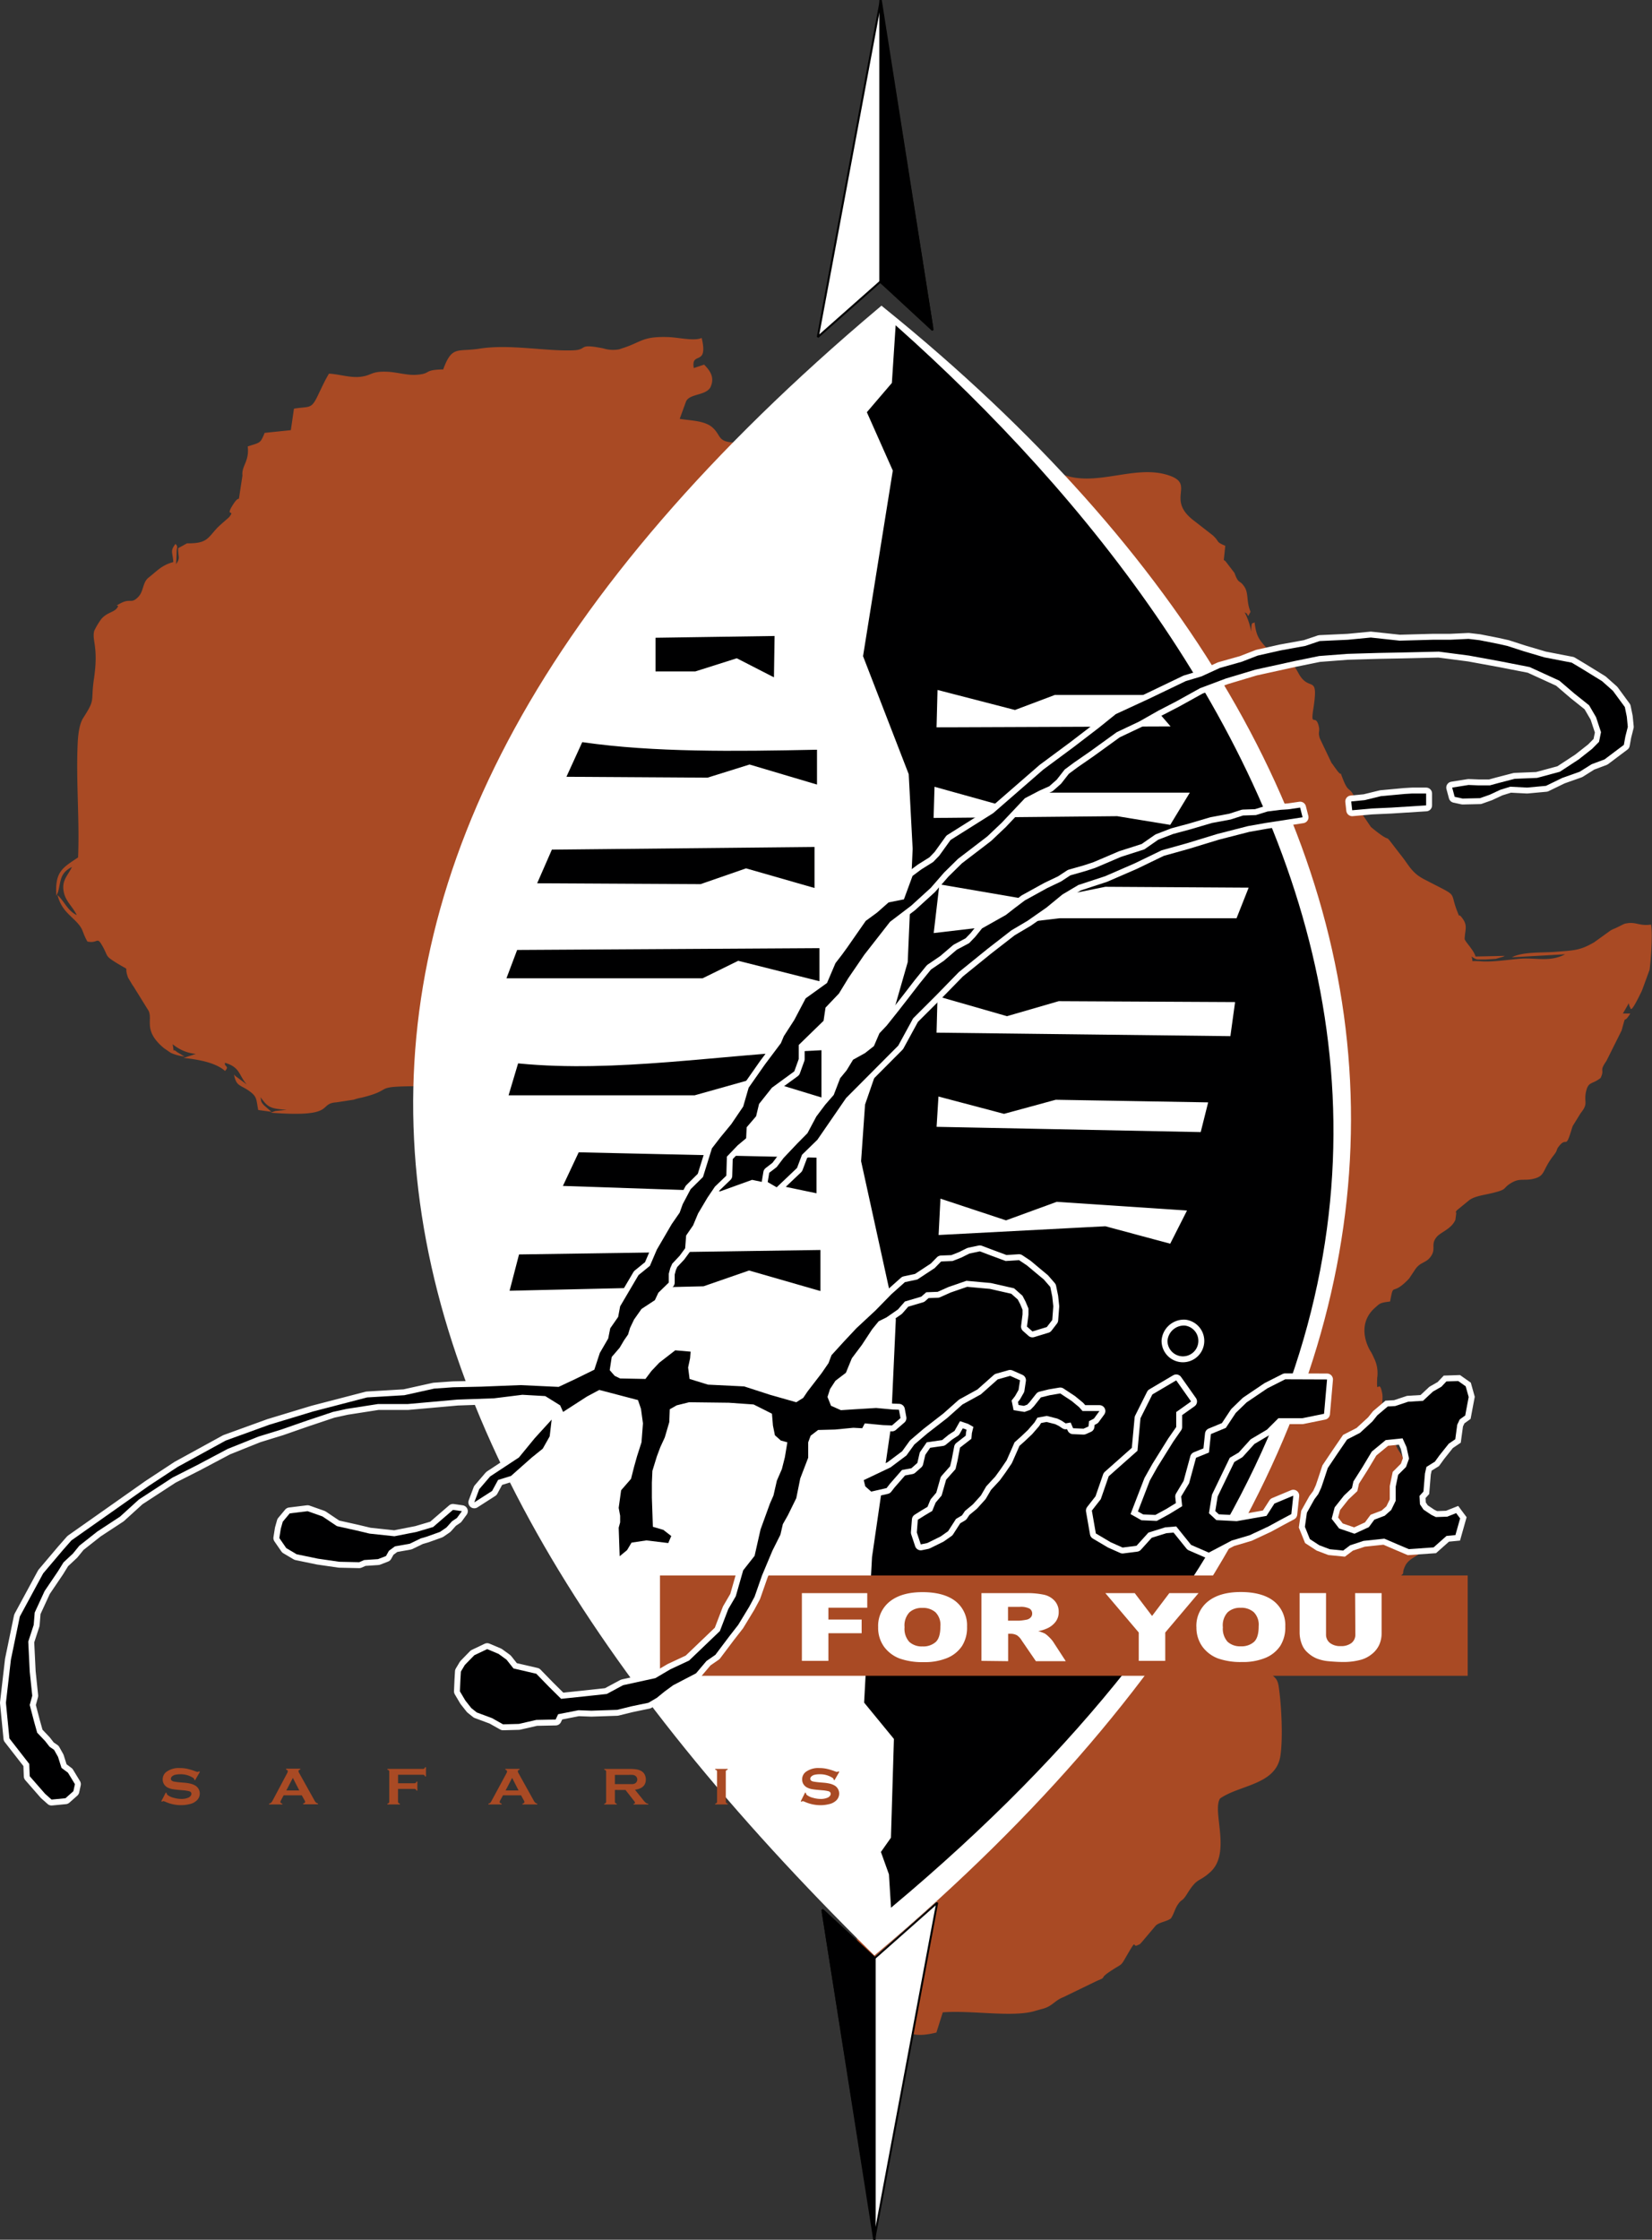
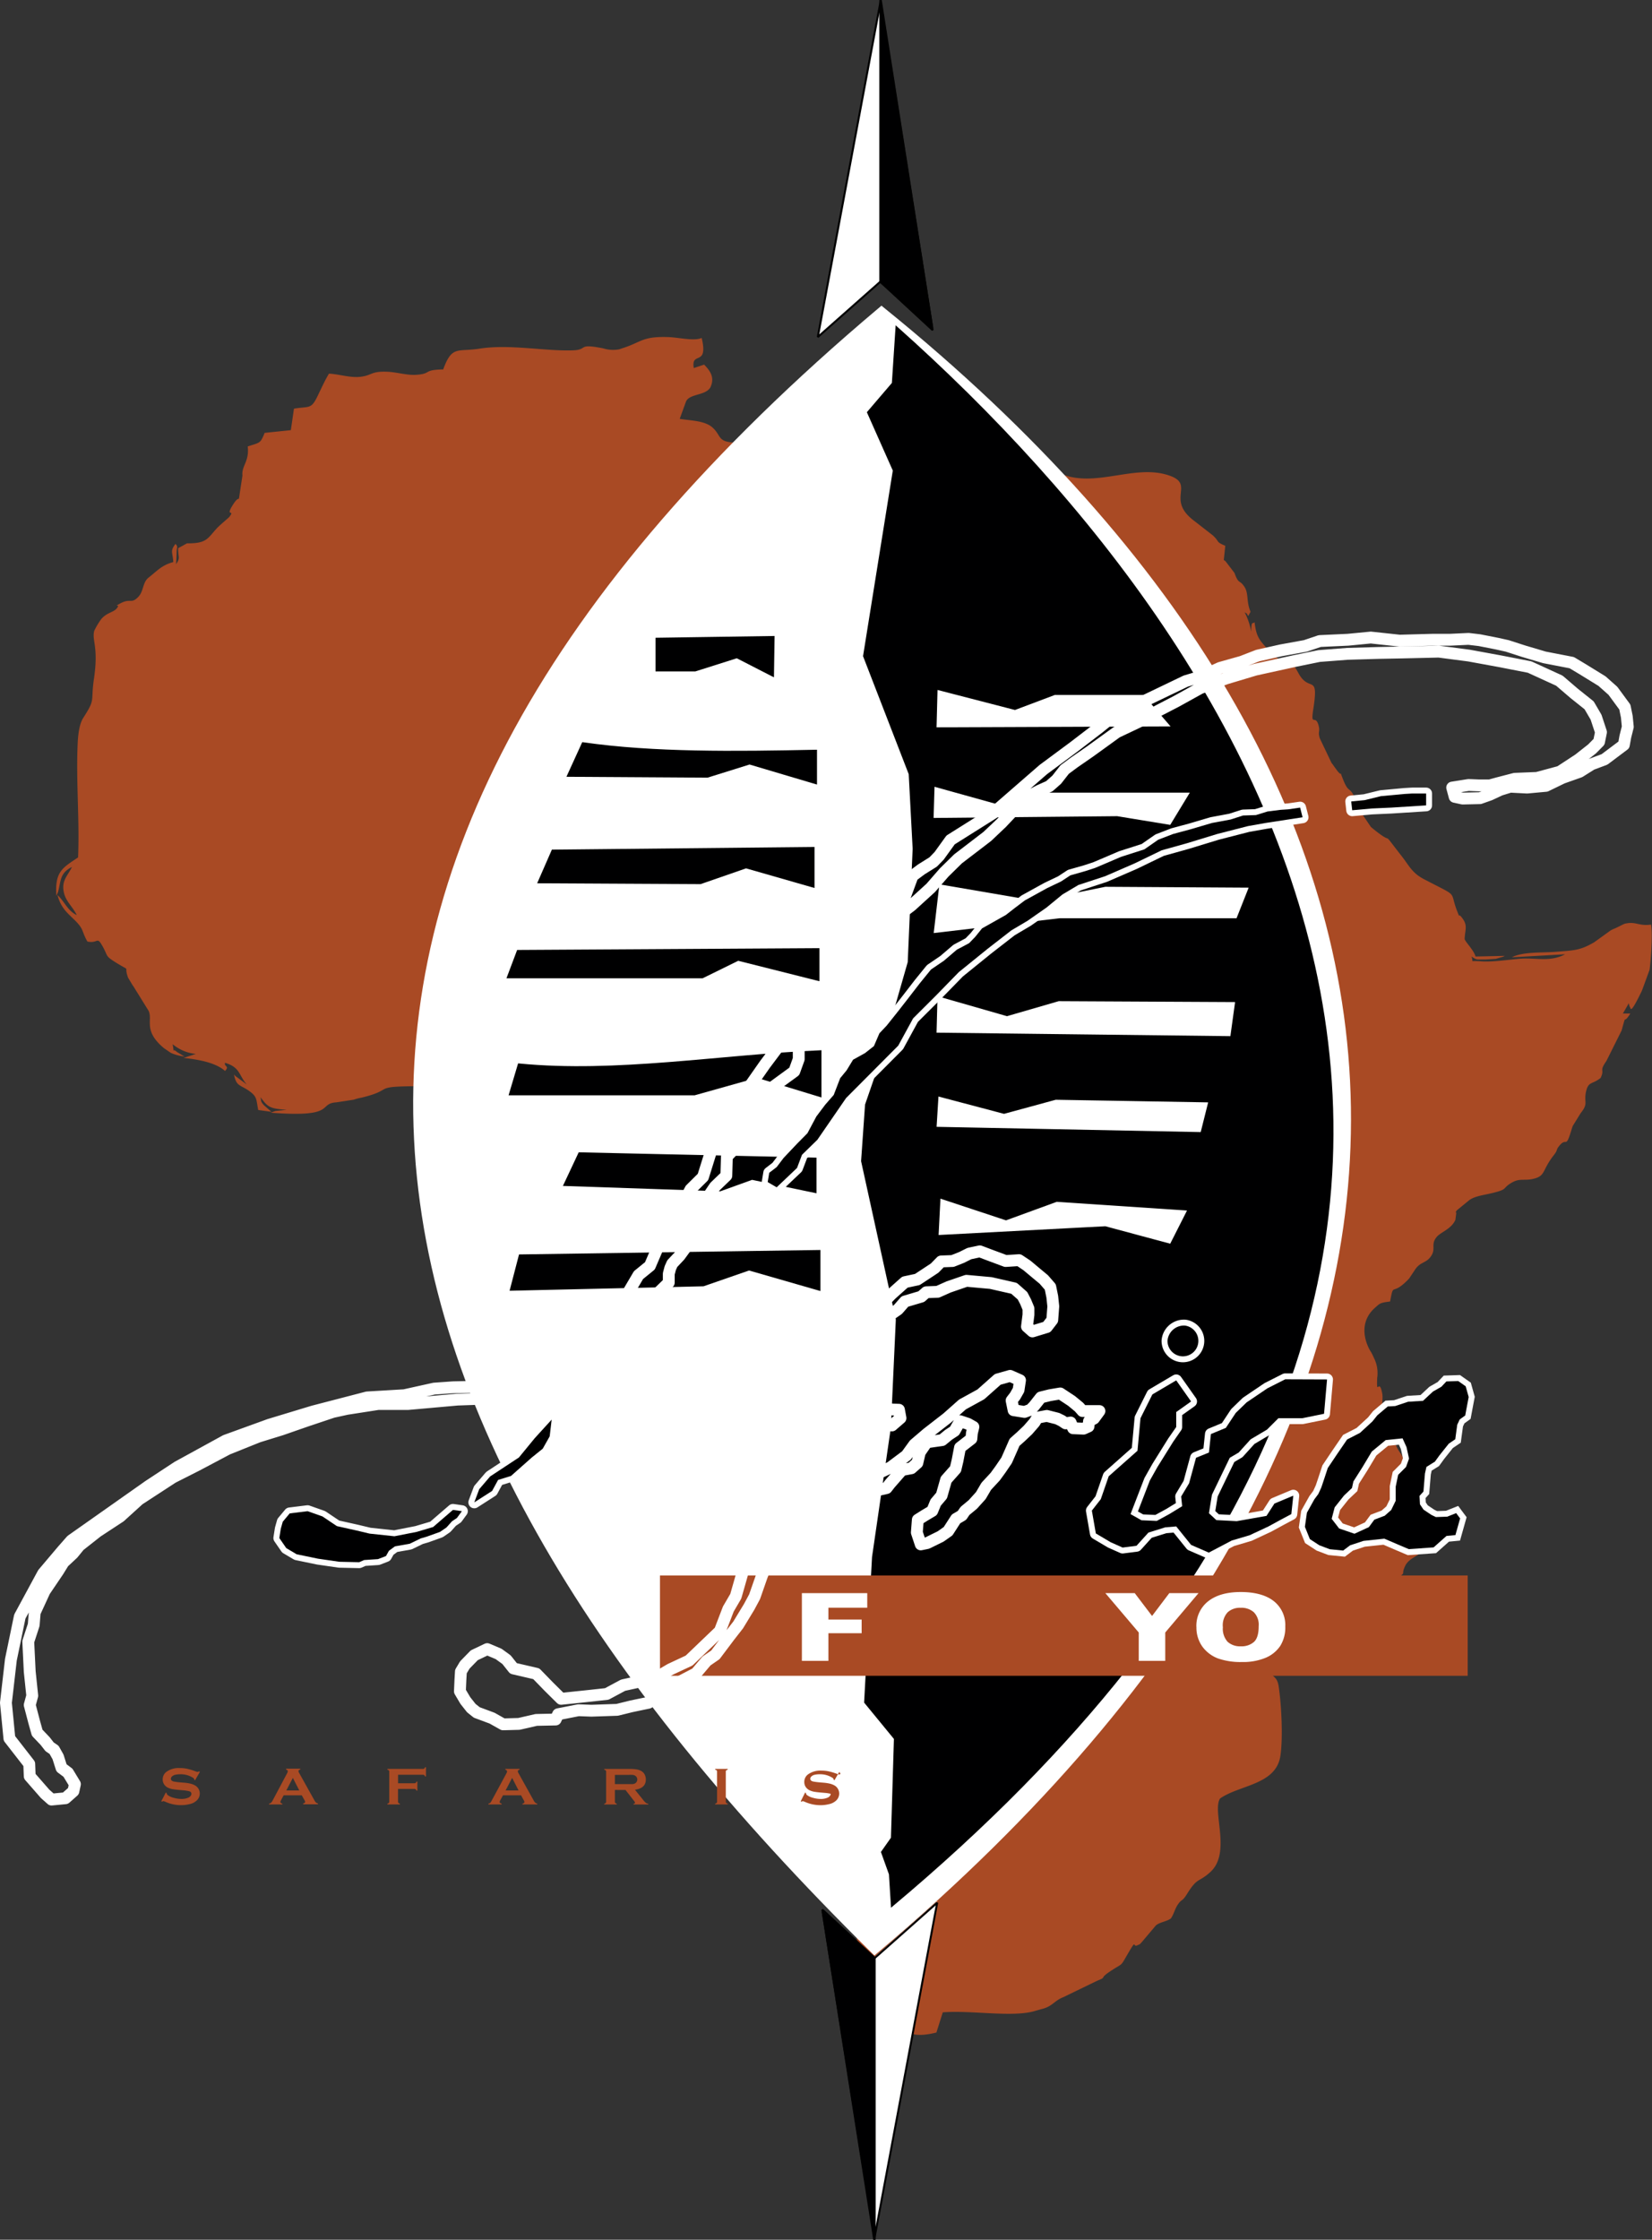
<svg xmlns="http://www.w3.org/2000/svg" viewBox="0 0 418.5 567.09">
  <rect x="0" y="0" width="418.5" height="567.09" fill="#333333" stroke="none" />
  <g id="Layer_2" data-name="Layer 2">
    <g id="Layer_1-2" data-name="Layer 1">
      <polygon points="223 0.05 223 71.33 207.17 85.34 223 0.05" style="fill:#fff" />
      <path d="M112.34,93.53c-5.31.11-2.89,1.07-6.77,1.36-2.49.19-5-.68-7.57-.77-4.19-.15-3.71,1-6.93,1.31-2.55.21-5-.66-7.73-.83-1.06,1.75-1.9,3.65-2.93,5.76-1.61,3.34-2.07,2.46-5.94,3.11l-.79,5.44-6.63.69c-1.15,2.79-1.16,2.39-4.29,3.44.45,3.82-1.61,4.88-1.34,7.38l-.52,3.38c-.7,4.51.12.83-1.89,4-2.12,3.33.68,1-.93,3.1-.17.21-2.41,2.07-3.08,2.79-2.45,2.63-2.54,3.93-7.63,3.88l-2.24,1.23c0,2.48.6,2.38-.53,4.05.08-1,.11-1.86.14-2.87,0-1.53.45-1.46-.28-2.27-1.45,1.86-.7,2.1-.56,4.6-2.95.79-4.1,2.25-6.23,3.91-1.61,1.25-1.22,3.47-2.66,4.93-1.78,1.82-1.9.28-4.41,1.56-2.24,1.23.09,0-1,1.3-.85,1.08-2.59,1.06-4,2.8a18.78,18.78,0,0,0-1.72,2.89c-.66,2.51,1.14,3.9-.08,12.17-.88,6,.5,4.92-2.71,9.89-1,1.56-1.3,4.23-1.4,6.22-.47,9.67.49,19.44.09,29.11-3.77,2.58-5.95,3.44-5.5,9.73l.43-1c.76-2.71.36-4.74,3.52-6.31-1.12,2.31-2.66,3.39-2.08,6.32.48,2.41,2.16,3.57,3.3,5.87-2.37-1.13-3.07-3.42-4.88-5.07.8,3.06,2.27,4.32,4,6,2.86,2.71,1.94,2.89,3.57,5.76,2.9.59,2.31-1.62,4,1.48,1.26,2.33.52,2.16,3.24,3.85,4.12,2.56,1.81.44,3.08,3.85l1.15,1.91c.07.11.18.23.25.35l3.8,6.13c1.07,2.33-1.46,5,3.89,9.44l1.73,1.18a11.21,11.21,0,0,0,3.44.91l-1.86-1.11c-1.49-1.36-.55,1.05-1.13-2a10.83,10.83,0,0,0,5.88,2.47l-3.11,1c3.68.41,8.1,1.15,10.51,3.31,1.22-1.31-.3-1.05,0-2.06,3.87,1.12,3.47,3.19,5.5,5.48l-2.88-2.14-.36-.39c.59,2.94,1.43,2.56,3.6,4,2.33,1.58,2,2.21,2.55,5l3.34.45-1.94-1.7c-.82-1-.57-.78-.83-2,1.86,2.51,2.33,2.91,6.63,3.19l-2.89.32c-.18.05-.41.15-.56.2a6,6,0,0,0-.57.22c17,1.29,11.73-2.33,16.67-2.63l4.35-.67a12.8,12.8,0,0,1,2-.52c9.52-2.32.75-2.95,18.31-2.9,5.92,0,11.87.13,17.79.1-1.89-2.12-5.47-.85-3.24-3.7,1.36-1.34,3.5-.17,6.24.59.13-.1.25-.44.3-.35s.22-.27.29-.33c2.37-2.11,6.34-1.45,9.54-1.32,6.67.26,4,2,5.19,6.66,1.88.87,2.15.26,3.42,1.32s.55,1.21,2.14,2.52c4.15.19,5-1.17,8.66-.95,3.44.22,5.73.4,9.53.47.57,1.11.58,2.23,1.62,3.06,1.25,1,2.41,1.54,3.15,3.9,1.8,5.73-1.16,7-1.61,7.66-1.23,1.92-.32,1.2-.65,3.31-.41,2.63-1.75,2.6-2,6.15-.22,2.62.37,4.24-.72,6.48-2.33,4.76-2.59,5.47,3.27,9.29,3.47,2.26,2.64,5.45,5.92,8.24l.88.84.28.29,2.83,4.66,5.42.65a2.4,2.4,0,0,1,.11.51,1.92,1.92,0,0,0,.1.45l1.2,8.71c.78,3,2.93,2.29,1.84,10.73,1.16.78,1.65.7,2.81,1.52l.28,3.84c-.74,0-2.08-.11-2.64-.08-3.12.14,1.69-1-2.1.29l4.2,5.28c.78,1.66,1,3.23,2.38,4.71,2.25,2.5,1.06,6.06.73,12.35a12.53,12.53,0,0,0-2.3.9c-3.41,1.86-5.18.43-5.72,5,.13-.14.28-.54.34-.45.43.71,1-1.72,1.48-2.4,6.35-.65,2.31-1.53,6.44-1.77-5.95,3.17-7.26,2.45-7.58,7.05l-1-2.57c-1.62,12.75-5.13,2.36-4.95,23.91,0,3.17.44,1.83,1.79,3.85,3.06,4.54-2,4.55,4.73,7.54l.44,3.64c5.92,2.55,1.14,2.83,4.08,8.45l.84,2.58A19.31,19.31,0,0,0,197,441.4l2,6.25a25.68,25.68,0,0,1-.37,4.45c-.51,5.22,2.07,8.06,4.09,12.2l.84,2,.2.36.22.34c.81,1.44.78-.09.88,2.92.08,2.46-.53,5.76.86,7.65l2.88.92c2,.87,7.47,7.77,8,9.73l.51,2.86c.7,2.48,0-.18.51,1.26,4,10.44-5.82,7.65-.56,13.3l3.42,2.05c3.37,2.83,3,1.17,4.48,5.48.17.06.44-.07.54.12l2.44.69c3.26,1.35,5.22,1.64,9.28.64l1.61-5.11c7.35-.59,18,1.4,23.58-.42l1.94-.54c2.26-.64,2.9-2.09,5.05-2.89l8.6-4.17c2.51-1,.39-.42,3-2.2,3.84-2.61,2.52-.88,5-5.1,2-3.4.87-1,2.18-1.68.57-.28.44-.06,1.15-.88l3.51-4.15c1-.83,2.88-1,3.8-1.77.73-1.09,1-2.39,1.69-3.41,1.15-1.73,1-.54,2.45-2.88,2.64-4.22,2.87-2.72,5.84-5.44,5.37-4.9.37-15.41,2.46-18.62,5-3.48,14.17-3.44,15.28-10.78.68-4.53.28-12.75-.42-17.51-.36-2.48-1.29-2.29-2.64-4,2.47-2.8,5.55-2.3,7.52-4.25l3.77-2.69c3.57-1.87,4.09-1.59,6.88-5.18,2.07-2.66,1-.85,4.19-2.45,2.14-1.08,4.16-4.35,6.47-6,1.15-.8,2.29-1.73,3.4-2.55,3.13-2.31,1.18-.85,2.45-3.49s5-2.41,5.87-6.52c.93-4.33-3.39-5.27-4.53-7.43l-1.75-4a22.5,22.5,0,0,1-1-5.13l1.05,2.58c.87-8.68-.93-6.67-2.18-10.63-.61-1.95.76-3,.27-5.31s-1.11-1.34-3.57-2.86c-.16-1.65.28-3.16,0-4.43-.79-4.1-1.45,1.13-1.26-3.83a8.49,8.49,0,0,0-.86-5.16,11.3,11.3,0,0,0-1-1.89c-2-3.71-2-7.81,1.28-10.71,1.32-1.17,1.26-1.28,3.85-1.61,1-5.26.28-1,4.81-5.8l1.39-2.08c1.35-2.16,2.67-1.74,3.91-3.25,1.77-2.17,0-3.2,1.71-5.23,1-1.2,3.72-2,4.72-4.31l.22-1.71c0-.6-.57.47.13-.69l3.22-2.63c1.44-1,3.52-1.22,5.66-1.73,4.16-1,2.57-1.12,4.76-2.49,2.42-1.52,3.4-.47,6.12-1.23s1.91-2.18,4.77-5.83c1.13-1.44.6-1.35,1.25-2.19,2.14-2.81,1.7.84,3.19-4l.26-.86.15-.41,2-3.24c2.09-2.59.72-2.65,1.39-5.56.6-2.53,1.52-1.65,3.67-3.36,1.14-2.44-.51-1.45,1.47-4.3l3.84-7.69c1.37-4.93.24-1.12,2.22-4.33h-1.88l1.53-2.66c-.09.11.16.91.23,1,.31.23-.08,2.36,3-4,.06-.13.11-.28.17-.42l1.83-5c.37-2.86.81-9.43.36-11.44-3,.47-3.78-.82-6.41-.26-.16,0-.32.1-.48.14l-1.68.83c-.75.37-.76.3-1.65.77l-4.17,3c-3.65,2.13-5.11,2.05-9.86,2.43-3.31.26-8.28-.06-11,1.38l13.49-.76c-3.79,2-7.27.86-11.14,1.11-2.7.17-7.15.92-10.25.67s-1.65.46-2.34-1.21c1.52.95,1.07.71,3.62.74l2.57-.16,1.73-.51a3.58,3.58,0,0,0,.54-.24l-7.42.16c-.53-1.76-2.59-3.65-2.77-4.44.13-2.5.83-3.38-.62-5.31-1.29-1.72-.31.71-1.22-1.61-2.2-5.57.79-3.4-8.46-8.22-3-1.56-3.74-3.38-5.51-5.66-6.34-8.1-.93-1.77-7.92-7.54l-3.76-5.54c-.68-1.65.23-1.06-.72-2.68-1.11-1.92-1.3-.54-2.65-4-1.18-3,.24,0-1.38-2l-.73-1c-.46-.63-.3-.48-.74-1l-2.86-6a2.75,2.75,0,0,1-.17-.43c-.45-1.58.16-1.45-.24-3-.78-3.1-2.1.52-1.35-4.22,1.44-9.29-1-4-3.76-9.08-3.37-6.28-3.34-1-7.46-5.67-2.41-2.75-3.2-3.36-3.66-7.26-.42.61-.83-.64-.86,2.42a16.48,16.48,0,0,0-1.66-4.91c1.32.8.14,0,.93.93l.57-1.07c-1.13-2.61-.41-4.62-1.58-6.36-1.27-1.89-1.39-.44-2.5-3.48l-2.3-3a3.13,3.13,0,0,1-.4-.27l.38-3.59c-2.37-1-1.42-.9-2.82-2.31l-.31-.31-4.73-3.68c-7.6-5.68.87-9.41-7-11.7-8.56-2.51-18.36,3.42-26.86-.28l-2.22-1.28c-3.39-2.14-8.29-1-11.63.39-1.49-2.79-3.66-5.69-7.62-6.14-5-.57-5.08-2.29-12.56-2.08-14.92.42-4.87,9.66-7.41,16.54l-4.42-1.92c-1.8-1-.83-1.56-3.92-2-3.59-.51-9.87,1-12.34-.78-2.15-1.65-.61-11.29-1.8-9.59-.09.14-.36-.16-.5-.18l-3.58-.15c-4.71.3-9.64-.41-14.54-.65-4.45-.21-3.36-1.74-5.62-3.81-2-1.8-5.58-1.74-8.33-2.21l1.57-4.31c.82-2.12,4.92-1.5,6.19-3.64,1.25-2.59-.18-4.35-1.57-5.78l-2.62.87c-.78-4.41,3.75-.2,2-7.62-2,.87-5.76-.15-8.62-.23-6.47-.19-6.64,1.3-11.38,2.8l-.9.31a8.6,8.6,0,0,1-4.07-.25c-6.64-1.32-3.72.34-7.56.5-7.08.28-16.21-1.65-23.85-.41-5.53.86-6.89-.89-9.13,5.32" style="fill:#a94a24;fill-rule:evenodd" />
      <path d="M221.59,493.09C82,355.43,53.39,222.65,223.32,79.34,374.92,202.09,385.38,354.76,221.59,493.09Z" style="fill:#fff;fill-rule:evenodd" />
      <path d="M221.59,493.09C82,355.43,53.39,222.65,223.32,79.34,374.92,202.09,385.38,354.76,221.59,493.09Z" style="fill:none;stroke:#fff;stroke-miterlimit:2.613;stroke-width:3px" />
      <path d="M227.11,82.89c96,85.54,191.57,238.27-1.17,399.62-.17-2.67-.33-5.34-.5-8l-2-5.57,2.51-3.56q.39-12.6.76-25.18L219.16,431q1-18.37,2-36.76,2.39-16.38,4.77-32.75.65-13.71,1.26-27.41-4.41-20.06-8.8-40.1c.33-4.75.68-9.51,1-14.26l2.76-8q4-14,8.05-28.08.63-14.37,1.25-28.74-.5-9.46-1-18.94l-11.56-29.85q3.76-23.5,7.54-47-3.28-7.35-6.54-14.7l6.29-7.35Q226.65,90,227.11,82.89Z" style="fill:#000001;fill-rule:evenodd" />
      <path d="M227.11,82.89c96,85.54,191.57,238.27-1.17,399.62-.17-2.67-.33-5.34-.5-8l-2-5.57,2.51-3.56q.39-12.6.76-25.18L219.16,431q1-18.37,2-36.76,2.39-16.38,4.77-32.75.65-13.71,1.26-27.41-4.41-20.06-8.8-40.1c.33-4.75.68-9.51,1-14.26l2.76-8q4-14,8.05-28.08.63-14.37,1.25-28.74-.5-9.46-1-18.94l-11.56-29.85q3.76-23.5,7.54-47-3.28-7.35-6.54-14.7l6.29-7.35Q226.65,90,227.11,82.89Z" style="fill:none;stroke:#000;stroke-miterlimit:2.613;stroke-width:0.5px" />
      <polygon points="223 71.33 207.17 85.34 223.13 0.05 236.27 83.59 223 71.33" style="fill:none;stroke:#000;stroke-miterlimit:2.613;stroke-width:0.5px" />
      <polygon points="236.16 82.94 223 71.33 223 0.05 236.16 82.94" style="fill:#000001;fill-rule:evenodd" />
      <polygon points="236.16 82.94 223 71.33 223 0.05 236.16 82.94" style="fill:none;stroke:#000;stroke-miterlimit:2.613;stroke-width:0.5px" />
      <polygon points="221.59 566.69 221.59 495.41 237.42 481.4 221.59 566.69" style="fill:#fff" />
      <polygon points="221.59 495.76 237.42 481.75 221.46 567.05 208.32 483.5 221.59 495.76" style="fill:#fff;fill-rule:evenodd" />
      <polygon points="221.59 495.76 237.42 481.75 221.46 567.05 208.32 483.5 221.59 495.76" style="fill:none;stroke:#000001;stroke-miterlimit:2.613;stroke-width:0.5px" />
      <polygon points="208.43 484.15 221.59 495.76 221.59 567.05 208.43 484.15" style="fill:#000001;fill-rule:evenodd" />
      <polygon points="208.43 484.15 221.59 495.76 221.59 567.05 208.43 484.15" style="fill:none;stroke:#000001;stroke-miterlimit:2.613;stroke-width:0.5px" />
      <polygon points="195.97 161.28 166.31 161.72 166.31 169.75 176.11 169.75 186.67 166.4 195.82 171.09 195.97 161.28" style="fill:#000001;fill-rule:evenodd" />
      <polygon points="195.97 161.28 166.31 161.72 166.31 169.75 176.11 169.75 186.67 166.4 195.82 171.09 195.97 161.28" style="fill:none;stroke:#000;stroke-miterlimit:2.613;stroke-width:0.5px" />
      <path d="M206.72,190.08c-20.64.43-41.13.68-59.07-1.9q-1.89,4.13-3.77,8.25l35.32.22,10.68-3.34,16.84,5Z" style="fill:#000001;fill-rule:evenodd" />
      <path d="M206.72,190.08c-20.64.43-41.13.68-59.07-1.9q-1.89,4.13-3.77,8.25l35.32.22,10.68-3.34,16.84,5Z" style="fill:none;stroke:#000;stroke-miterlimit:2.613;stroke-width:0.5px" />
      <polygon points="206.09 214.7 139.97 215.37 136.46 223.39 177.43 223.61 188.99 219.6 206.09 224.5 206.09 214.7" style="fill:#000001;fill-rule:evenodd" />
      <polygon points="206.09 214.7 139.97 215.37 136.46 223.39 177.43 223.61 188.99 219.6 206.09 224.5 206.09 214.7" style="fill:none;stroke:#000;stroke-miterlimit:2.613;stroke-width:0.5px" />
      <polygon points="207.34 240.32 131.18 240.77 128.66 247.45 177.93 247.45 186.98 243 207.34 248.12 207.34 240.32" style="fill:#000001;fill-rule:evenodd" />
      <polygon points="207.34 240.32 131.18 240.77 128.66 247.45 177.93 247.45 186.98 243 207.34 248.12 207.34 240.32" style="fill:none;stroke:#000;stroke-miterlimit:2.613;stroke-width:0.5px" />
      <path d="M207.85,266.17c-25.47,1.11-51.71,5.76-76.42,3.34l-2.26,7.57h46.75l15.84-4.45,16.09,4.9Z" style="fill:#000001;fill-rule:evenodd" />
      <path d="M207.85,266.17c-25.47,1.11-51.71,5.76-76.42,3.34l-2.26,7.57h46.75l15.84-4.45,16.09,4.9Z" style="fill:none;stroke:#000;stroke-miterlimit:2.613;stroke-width:0.5px" />
      <polygon points="206.59 293.35 146.76 292.01 142.99 300.03 182.46 301.37 190.5 298.47 206.59 301.82 206.59 293.35" style="fill:#000001;fill-rule:evenodd" />
      <polygon points="206.59 293.35 146.76 292.01 142.99 300.03 182.46 301.37 190.5 298.47 206.59 301.82 206.59 293.35" style="fill:none;stroke:#000;stroke-miterlimit:2.613;stroke-width:0.5px" />
      <polygon points="207.59 316.74 131.68 317.86 129.42 326.55 178.18 325.43 189.75 321.42 207.59 326.55 207.59 316.74" style="fill:#000001;fill-rule:evenodd" />
      <polygon points="207.59 316.74 131.68 317.86 129.42 326.55 178.18 325.43 189.75 321.42 207.59 326.55 207.59 316.74" style="fill:none;stroke:#000;stroke-miterlimit:2.613;stroke-width:0.5px" />
      <polygon points="237.51 312.96 238.01 303.15 254.85 308.72 267.67 304.04 301.1 306.27 296.58 315.19 279.99 310.73 237.51 312.96" style="fill:#fff;fill-rule:evenodd" />
      <polygon points="237.51 312.96 238.01 303.15 254.85 308.72 267.67 304.04 301.1 306.27 296.58 315.19 279.99 310.73 237.51 312.96" style="fill:none;stroke:#000;stroke-miterlimit:2.613;stroke-width:0.5px" />
      <polygon points="254.35 281.76 237.51 277.31 237 285.55 304.37 286.89 306.38 278.87 267.42 278.2 254.35 281.76" style="fill:#fff;fill-rule:evenodd" />
      <polygon points="254.35 281.76 237.51 277.31 237 285.55 304.37 286.89 306.38 278.87 267.42 278.2 254.35 281.76" style="fill:none;stroke:#000;stroke-miterlimit:2.613;stroke-width:0.5px" />
      <polygon points="255.1 257.03 237.26 251.91 237 261.71 311.91 262.6 313.17 253.47 268.17 253.24 255.1 257.03" style="fill:#fff;fill-rule:evenodd" />
      <polygon points="255.1 257.03 237.26 251.91 237 261.71 311.91 262.6 313.17 253.47 268.17 253.24 255.1 257.03" style="fill:none;stroke:#000;stroke-miterlimit:2.613;stroke-width:0.5px" />
      <polygon points="236.25 236.53 237.76 223.61 262.39 227.84 279.99 224.28 316.69 224.5 313.42 232.75 268.43 232.75 236.25 236.53" style="fill:#fff;fill-rule:evenodd" />
      <polygon points="236.25 236.53 237.76 223.61 262.39 227.84 279.99 224.28 316.69 224.5 313.42 232.75 268.43 232.75 236.25 236.53" style="fill:none;stroke:#000;stroke-miterlimit:2.613;stroke-width:0.5px" />
      <polygon points="254.1 203.78 236.5 198.88 236.25 207.35 283 206.9 296.58 209.13 301.86 200.44 265.16 200.44 254.1 203.78" style="fill:#fff;fill-rule:evenodd" />
      <polygon points="254.1 203.78 236.5 198.88 236.25 207.35 283 206.9 296.58 209.13 301.86 200.44 265.16 200.44 254.1 203.78" style="fill:none;stroke:#000;stroke-miterlimit:2.613;stroke-width:0.5px" />
      <polygon points="257.11 179.5 237.26 174.37 237 184.4 297.08 184.17 289.79 175.71 267.17 175.71 257.11 179.5" style="fill:#fff;fill-rule:evenodd" />
      <polygon points="257.11 179.5 237.26 174.37 237 184.4 297.08 184.17 289.79 175.71 267.17 175.71 257.11 179.5" style="fill:none;stroke:#000;stroke-miterlimit:2.613;stroke-width:0.5px" />
      <rect x="167.19" y="398.9" width="204.62" height="25.4" style="fill:#a94a24" />
      <polygon points="203.14 403.37 219.7 403.37 219.7 407.06 209.86 407.06 209.86 410.06 218.28 410.06 218.28 413.52 209.86 413.52 209.86 420.52 203.14 420.52 203.14 403.37" style="fill:#fff" />
-       <path d="M229.15,412a4.91,4.91,0,0,0,1.22,3.73,4.68,4.68,0,0,0,3.33,1.13,4.74,4.74,0,0,0,3.34-1.11c.8-.74,1.19-2.06,1.19-4a4.51,4.51,0,0,0-1.24-3.53,4.77,4.77,0,0,0-3.35-1.11,4.62,4.62,0,0,0-3.26,1.13,4.86,4.86,0,0,0-1.23,3.74m-6.69,0a7.87,7.87,0,0,1,3-6.53c2-1.56,4.72-2.33,8.25-2.33s6.39.76,8.34,2.29a7.72,7.72,0,0,1,2.93,6.43,8.66,8.66,0,0,1-1.28,4.93,8.35,8.35,0,0,1-3.7,3,14.86,14.86,0,0,1-6,1.07,17.31,17.31,0,0,1-6.08-.91A8.77,8.77,0,0,1,224,417,8.16,8.16,0,0,1,222.46,412Z" style="fill:#fff" />
-       <path d="M255.35,410.34h2.84a13.76,13.76,0,0,0,1.78-.23,1.92,1.92,0,0,0,1.09-.54,1.39,1.39,0,0,0,.42-1,1.44,1.44,0,0,0-.67-1.28,4.83,4.83,0,0,0-2.5-.44h-2.95v3.48Zm-6.72,10.18V403.37H259.8a20.21,20.21,0,0,1,4.74.42,5.13,5.13,0,0,1,2.66,1.56,4.08,4.08,0,0,1,1,2.79,4,4,0,0,1-.77,2.46,5.45,5.45,0,0,1-2.12,1.68A9.72,9.72,0,0,1,263,413a8.35,8.35,0,0,1,1.74.63,7.2,7.2,0,0,1,1.06.9,8.14,8.14,0,0,1,.94,1.07l3.25,5h-7.57l-3.58-5.23a4.18,4.18,0,0,0-1.2-1.32,3.35,3.35,0,0,0-1.65-.39h-.6v6.94Z" style="fill:#fff" />
      <polygon points="280.02 403.37 287.46 403.37 291.85 409.15 296.22 403.37 303.62 403.37 295.19 413.34 295.19 420.52 288.48 420.52 288.48 413.34 280.02 403.37" style="fill:#fff" />
      <path d="M309.79,412A4.91,4.91,0,0,0,311,415.7a4.68,4.68,0,0,0,3.33,1.13,4.74,4.74,0,0,0,3.34-1.11c.8-.74,1.19-2.06,1.19-4a4.51,4.51,0,0,0-1.24-3.53,4.77,4.77,0,0,0-3.35-1.11,4.62,4.62,0,0,0-3.26,1.13,4.86,4.86,0,0,0-1.23,3.74m-6.7,0a7.87,7.87,0,0,1,3-6.53c2-1.56,4.72-2.33,8.25-2.33s6.39.76,8.34,2.29a7.72,7.72,0,0,1,2.93,6.43,8.74,8.74,0,0,1-1.28,4.93,8.35,8.35,0,0,1-3.7,3,14.86,14.86,0,0,1-6,1.07,17.31,17.31,0,0,1-6.08-.91,8.77,8.77,0,0,1-3.9-2.93A8.23,8.23,0,0,1,303.09,412Z" style="fill:#fff" />
-       <path d="M343.29,403.37H350v10.22a7,7,0,0,1-.6,2.86,6.39,6.39,0,0,1-1.88,2.36,7.58,7.58,0,0,1-2.69,1.41,16.48,16.48,0,0,1-4.68.58c-1.06,0-2.21-.07-3.45-.18a10.91,10.91,0,0,1-3.13-.7,7.69,7.69,0,0,1-2.29-1.48,5.28,5.28,0,0,1-1.43-2,8.32,8.32,0,0,1-.62-2.89V403.35h6.69v10.46a2.67,2.67,0,0,0,1,2.18,4.22,4.22,0,0,0,2.72.79,4.26,4.26,0,0,0,2.71-.77,2.65,2.65,0,0,0,1-2.2Z" style="fill:#fff" />
      <path d="M50.64,448.62l-1.22,2.12-.21-.11a.41.41,0,0,0,0-.1c0-.15-.14-.32-.43-.48a5.78,5.78,0,0,0-3.11-.82,5.44,5.44,0,0,0-1.4.16,1.71,1.71,0,0,0-.71.41.77.77,0,0,0-.27.57c0,.33.23.57.69.69a14.14,14.14,0,0,0,1.54.21l1.17.1a10.89,10.89,0,0,1,1.69.27,4.47,4.47,0,0,1,1.13.48,2.39,2.39,0,0,1,.81.86,2.35,2.35,0,0,1,.29,1.13,2.39,2.39,0,0,1-.7,1.69,3.74,3.74,0,0,1-1.94,1,8.76,8.76,0,0,1-2.1.25,9.75,9.75,0,0,1-4-.86,2.32,2.32,0,0,0-.49-.16.73.73,0,0,0-.3.14l-.22-.1L42,453.86l.21.09V454a.7.7,0,0,0,.32.54,4.42,4.42,0,0,0,1.5.66,7.13,7.13,0,0,0,1.92.28,4.22,4.22,0,0,0,1.69-.3,1.46,1.46,0,0,0,.61-.43.87.87,0,0,0,.24-.57c0-.31-.18-.52-.55-.65a9.31,9.31,0,0,0-1.54-.24l-1.14-.1c-.77-.07-1.32-.15-1.63-.21a4.65,4.65,0,0,1-1-.31,2.44,2.44,0,0,1-1.06-.89,2.24,2.24,0,0,1-.35-1.23,2.35,2.35,0,0,1,.88-1.89,5.28,5.28,0,0,1,3.49-1,8.61,8.61,0,0,1,1.81.18,14.49,14.49,0,0,1,2.1.64,2.5,2.5,0,0,0,.53.15.66.66,0,0,0,.37-.15Z" style="fill:#a94a24" />
      <path d="M75.82,453.33l-1.63-3.18-1.66,3.18Zm.63,1.23H71.86l-.69,1.28a1,1,0,0,0-.14.42c0,.19.17.33.5.4v.21H68.17v-.21a1,1,0,0,0,.46-.19A1.82,1.82,0,0,0,69,456L72.72,449a1.18,1.18,0,0,0,.18-.53c0-.2-.14-.35-.43-.43v-.22h3.6v.22q-.45.1-.45.39a.93.93,0,0,0,.14.43l3.87,6.94a2.26,2.26,0,0,0,.43.6,1,1,0,0,0,.49.22v.21H76.8v-.21c.33-.06.49-.19.49-.41a.94.94,0,0,0-.15-.41Z" style="fill:#a94a24" />
      <path d="M100.83,452.93v3.25a.43.43,0,0,0,.11.31.86.86,0,0,0,.36.17v.21H98.14v-.21a.85.85,0,0,0,.37-.17.41.41,0,0,0,.1-.31v-7.61a.51.51,0,0,0-.1-.32.85.85,0,0,0-.37-.17v-.21h9a.55.55,0,0,0,.34-.09.64.64,0,0,0,.19-.33h.24v2.33h-.24a.64.64,0,0,0-.19-.33.55.55,0,0,0-.34-.09h-6.3v2.15h4.1a.7.7,0,0,0,.36-.09.64.64,0,0,0,.19-.33h.24v2.27h-.24a.68.68,0,0,0-.19-.33.6.6,0,0,0-.36-.09h-4.1Z" style="fill:#a94a24" />
      <path d="M131.37,453.33l-1.63-3.18-1.66,3.18Zm.63,1.23h-4.58l-.7,1.28a1,1,0,0,0-.14.42c0,.19.17.33.5.4v.21h-3.35v-.21a.94.94,0,0,0,.45-.19,1.82,1.82,0,0,0,.35-.52l3.74-6.91a1.18,1.18,0,0,0,.18-.53c0-.2-.14-.35-.43-.43v-.22h3.6v.22c-.29.07-.44.2-.44.39a.93.93,0,0,0,.14.43l3.86,6.94a2.26,2.26,0,0,0,.43.6,1,1,0,0,0,.49.22v.21h-3.75v-.21c.34-.06.5-.19.5-.41a.94.94,0,0,0-.15-.41Z" style="fill:#a94a24" />
      <path d="M155.77,451.72h3.43c.5,0,.86,0,1.08,0a2,2,0,0,0,.57-.16,1.14,1.14,0,0,0,0-2,1.63,1.63,0,0,0-.57-.17,9.08,9.08,0,0,0-1.08,0h-3.43Zm0,1.48v3a.41.41,0,0,0,.11.3.86.86,0,0,0,.36.17v.21h-3.16v-.21a.85.85,0,0,0,.37-.17.4.4,0,0,0,.1-.3v-7.62a.51.51,0,0,0-.1-.32.85.85,0,0,0-.37-.17v-.21h6.36a12.21,12.21,0,0,1,1.84.12,3.49,3.49,0,0,1,1.19.42,2.16,2.16,0,0,1,.87.93,2.81,2.81,0,0,1,.27,1.21c0,1.47-.92,2.34-2.76,2.59l2,2.48a5.23,5.23,0,0,0,.76.83,1,1,0,0,0,.6.21v.21H160.5v-.21c.25,0,.38-.12.38-.24a1.64,1.64,0,0,0-.35-.57l-2.07-2.65Z" style="fill:#a94a24" />
      <path d="M181.65,456.18v-7.62a.48.48,0,0,0-.1-.31.85.85,0,0,0-.37-.17v-.21h3.17v.21a1,1,0,0,0-.38.17.43.43,0,0,0-.1.31v7.62a.4.4,0,0,0,.12.31.86.86,0,0,0,.36.17v.21h-3.17v-.21a.85.85,0,0,0,.37-.17.46.46,0,0,0,.1-.31" style="fill:#a94a24" />
-       <path d="M212.62,448.62l-1.22,2.12-.21-.11a.41.41,0,0,0,0-.1c0-.15-.14-.32-.43-.48a5.75,5.75,0,0,0-3.11-.82,5.31,5.31,0,0,0-1.39.16,1.68,1.68,0,0,0-.72.41.77.77,0,0,0-.27.57c0,.33.23.57.69.69a14.55,14.55,0,0,0,1.54.21l1.17.1a10.69,10.69,0,0,1,1.69.27,4.71,4.71,0,0,1,1.14.48,2.37,2.37,0,0,1,1.09,2,2.43,2.43,0,0,1-.69,1.69,3.79,3.79,0,0,1-1.94,1,8.88,8.88,0,0,1-2.1.25,9.79,9.79,0,0,1-4-.86,2.15,2.15,0,0,0-.5-.16.73.73,0,0,0-.3.14l-.21-.1,1.1-2.21.22.09V454a.7.7,0,0,0,.32.54,4.24,4.24,0,0,0,1.5.66,7,7,0,0,0,1.92.28,4.21,4.21,0,0,0,1.68-.3,1.44,1.44,0,0,0,.62-.43.91.91,0,0,0,.23-.57c0-.31-.18-.52-.54-.65a9.51,9.51,0,0,0-1.54-.24l-1.15-.1c-.76-.07-1.32-.15-1.63-.21a4.39,4.39,0,0,1-.95-.31,2.46,2.46,0,0,1-1.07-.89,2.24,2.24,0,0,1-.35-1.23,2.35,2.35,0,0,1,.88-1.89,5.3,5.3,0,0,1,3.49-1,8.54,8.54,0,0,1,1.81.18,14.56,14.56,0,0,1,2.11.64,2.5,2.5,0,0,0,.53.15.66.66,0,0,0,.36-.15Z" style="fill:#a94a24" />
+       <path d="M212.62,448.62l-1.22,2.12-.21-.11a.41.41,0,0,0,0-.1c0-.15-.14-.32-.43-.48a5.75,5.75,0,0,0-3.11-.82,5.31,5.31,0,0,0-1.39.16,1.68,1.68,0,0,0-.72.41.77.77,0,0,0-.27.57c0,.33.23.57.69.69a14.55,14.55,0,0,0,1.54.21l1.17.1a10.69,10.69,0,0,1,1.69.27,4.71,4.71,0,0,1,1.14.48,2.37,2.37,0,0,1,1.09,2,2.43,2.43,0,0,1-.69,1.69,3.79,3.79,0,0,1-1.94,1,8.88,8.88,0,0,1-2.1.25,9.79,9.79,0,0,1-4-.86,2.15,2.15,0,0,0-.5-.16.73.73,0,0,0-.3.14l-.21-.1,1.1-2.21.22.09V454a.7.7,0,0,0,.32.54,4.24,4.24,0,0,0,1.5.66,7,7,0,0,0,1.92.28,4.21,4.21,0,0,0,1.68-.3,1.44,1.44,0,0,0,.62-.43.91.91,0,0,0,.23-.57a9.51,9.51,0,0,0-1.54-.24l-1.15-.1c-.76-.07-1.32-.15-1.63-.21a4.39,4.39,0,0,1-.95-.31,2.46,2.46,0,0,1-1.07-.89,2.24,2.24,0,0,1-.35-1.23,2.35,2.35,0,0,1,.88-1.89,5.3,5.3,0,0,1,3.49-1,8.54,8.54,0,0,1,1.81.18,14.56,14.56,0,0,1,2.11.64,2.5,2.5,0,0,0,.53.15.66.66,0,0,0,.36-.15Z" style="fill:#a94a24" />
      <path d="M300.2,335.63a3.91,3.91,0,1,1-4.44,3.87A4.18,4.18,0,0,1,300.2,335.63Z" style="fill:none;stroke:#fff;stroke-miterlimit:2.613;stroke-width:3px" />
      <path d="M300.2,335.63a3.91,3.91,0,1,1-4.44,3.87,4.18,4.18,0,0,1,4.44-3.87" style="fill:#000001;fill-rule:evenodd" />
      <polygon points="297.97 361.31 297.97 357.52 301.74 354.84 297.97 349.5 291.93 353.06 288.92 359.08 288.16 367.32 280.87 373.78 278.86 379.58 276.6 382.47 277.61 388.26 281.38 390.49 284.39 391.83 287.91 391.38 290.93 388.04 295.2 386.71 297.97 386.48 301.74 391.16 306.22 393.11 312.04 390.05 316.57 388.71 321.34 386.48 324.61 384.7 327.13 383.36 327.63 378.69 322.85 380.69 320.84 383.81 317.07 384.48 313.3 385.15 308.14 384.88 306.26 383.14 307.02 378.46 308.52 375.34 311.54 369.1 313.8 367.77 316.82 364.43 320.98 361.96 323.86 359.08 329.89 359.08 335.42 357.96 336.18 349.27 325.58 349.23 321.09 351.5 315.81 355.07 313.05 357.74 310.54 361.53 306.76 363.09 306.26 367.77 302.99 369.1 301.23 375.56 299.22 378.91 299.48 381.36 296.21 383.36 293.03 385.09 289.17 384.92 286.4 383.36 289.92 374.23 291.93 370.66 295.96 364.2 297.97 361.31" style="fill:none;stroke:#fff;stroke-linecap:round;stroke-linejoin:round;stroke-width:3px" />
      <polygon points="297.97 361.31 297.97 357.52 301.74 354.84 297.97 349.5 291.93 353.06 288.92 359.08 288.16 367.32 280.87 373.78 278.86 379.58 276.6 382.47 277.61 388.26 281.38 390.49 284.39 391.83 287.91 391.38 290.93 388.04 295.2 386.71 297.97 386.48 301.74 391.16 306.22 393.11 312.04 390.05 316.57 388.71 321.34 386.48 324.61 384.7 327.13 383.36 327.63 378.69 322.85 380.69 320.84 383.81 317.07 384.48 313.3 385.15 308.14 384.88 306.26 383.14 307.02 378.46 308.52 375.34 311.54 369.1 313.8 367.77 316.82 364.43 320.98 361.96 323.86 359.08 329.89 359.08 335.42 357.96 336.18 349.27 325.58 349.23 321.09 351.5 315.81 355.07 313.05 357.74 310.54 361.53 306.76 363.09 306.26 367.77 302.99 369.1 301.23 375.56 299.22 378.91 299.48 381.36 296.21 383.36 293.03 385.09 289.17 384.92 286.4 383.36 289.92 374.23 291.93 370.66 295.96 364.2 297.97 361.31" style="fill:#000001;fill-rule:evenodd" />
      <path d="M356.31,366.4l-1-2.22-4.27.44-3.52,2.9-2.4,4-2.26,3.56-.37,1.68-2,1.89-2.38,3-.76,2.9,1.89,2.45,3.89,1.33,3.64-1.67,1.39-1.89,2.63-1,1.64-1.45,1.14-2.34v-3.56l.62-3,2-2,.76-2.12Zm13.58,18.05-1-1.34-2.26.9-2.88.1-1.14-.55-2-1.34-.89-1.33-.12-2.13,1-1.11.38-4.56.38-1.68,2.14-1.33,1.13-1.56,2.39-3,1.64-1.11.5-3.68.63-1.34,1.39-1,.5-2.67.38-2L371.3,351l-1.89-1.33-3,.1-1.26,1.34L363,352.34l-2.51,2.34-3.77.23L353.45,356l-1.89.11-2.64,2.23-1.25,1.56-3.14,2.89-3.27,1.68-2.51,3.67-2.39,3.56-.88,2.68-.75,2.23-.76,1.66-1,1.34L331.08,383l-.51,3.57,1.26,3.12,2.39,1.56,2.64,1,3.4.34,1.76-1.33,3.4-1.12,5.27-.56L354,391l2.89,1.23,6.28-.44,3.27-2.9,2.26-.22Z" style="fill:none;stroke:#fff;stroke-miterlimit:2.613;stroke-width:3px" />
      <path d="M356.31,366.4l-1-2.22-4.27.44-3.52,2.9-2.4,4-2.26,3.56-.37,1.68-2,1.89-2.38,3-.76,2.9,1.89,2.45,3.89,1.33,3.64-1.67,1.39-1.89,2.63-1,1.64-1.45,1.14-2.34v-3.56l.62-3,2-2,.76-2.12Zm13.58,18.05-1-1.34-2.26.9-2.88.1-1.14-.55-2-1.34-.89-1.33-.12-2.13,1-1.11.38-4.56.38-1.68,2.14-1.33,1.13-1.56,2.39-3,1.64-1.11.5-3.68.63-1.34,1.39-1,.5-2.67.38-2L371.3,351l-1.89-1.33-3,.1-1.26,1.34L363,352.34l-2.51,2.34-3.77.23L353.45,356l-1.89.11-2.64,2.23-1.25,1.56-3.14,2.89-3.27,1.68-2.51,3.67-2.39,3.56-.88,2.68-.75,2.23-.76,1.66-1,1.34L331.08,383l-.51,3.57,1.26,3.12,2.39,1.56,2.64,1,3.4.34,1.76-1.33,3.4-1.12,5.27-.56L354,391l2.89,1.23,6.28-.44,3.27-2.9,2.26-.22Z" style="fill:#000001;fill-rule:evenodd" />
      <polygon points="219.19 376.32 218.81 374.76 225.6 371.53 229.62 368.52 231.63 365.74 234.9 362.95 239.93 359.05 243.82 355.6 248.48 353.04 250.61 351.15 252.75 349.25 255.89 348.36 258.4 349.47 258.03 351.92 257.14 353.48 256.27 354.6 256.77 357.05 259.54 357.49 261.05 356.94 261.92 356.05 263.68 353.82 265.94 353.26 268.59 352.81 271.47 354.71 273.36 356.27 274.24 357.27 278.52 357.27 277.13 359.17 275.88 359.83 275.75 361.17 274.49 361.73 271.85 361.62 271.22 360.17 269.96 360.39 268.96 359.72 267.83 359.17 265.19 358.5 262.81 358.94 262.05 360.17 260.41 362.06 258.65 363.73 257.02 365.18 256.14 367.19 255.01 369.75 253.5 371.97 252.12 373.87 249.85 376.32 248.48 378.66 246.47 380.89 244.46 382.56 243.7 383.68 242.19 384.57 240.18 387.69 238.29 389.02 234.9 390.69 233.26 391.03 232.26 388.02 232.51 384.79 234.27 383.68 236.16 382.56 237.03 380.44 238.54 378.66 239.68 374.65 242.06 371.97 242.56 369.86 243.2 366.52 246.08 364.29 246.21 362.84 246.59 361.28 245.21 360.5 243.2 359.83 241.81 362.29 240.3 363.28 238.67 364.62 234.77 365.18 233.01 367.74 232.39 370.41 230.88 371.75 228.49 372.2 225.47 375.65 224.6 376.77 220.69 377.66 219.19 376.32" style="fill:none;stroke:#fff;stroke-linecap:round;stroke-linejoin:round;stroke-width:3px" />
-       <polygon points="219.19 376.32 218.81 374.76 225.6 371.53 229.62 368.52 231.63 365.74 234.9 362.95 239.93 359.05 243.82 355.6 248.48 353.04 250.61 351.15 252.75 349.25 255.89 348.36 258.4 349.47 258.03 351.92 257.14 353.48 256.27 354.6 256.77 357.05 259.54 357.49 261.05 356.94 261.92 356.05 263.68 353.82 265.94 353.26 268.59 352.81 271.47 354.71 273.36 356.27 274.24 357.27 278.52 357.27 277.13 359.17 275.88 359.83 275.75 361.17 274.49 361.73 271.85 361.62 271.22 360.17 269.96 360.39 268.96 359.72 267.83 359.17 265.19 358.5 262.81 358.94 262.05 360.17 260.41 362.06 258.65 363.73 257.02 365.18 256.14 367.19 255.01 369.75 253.5 371.97 252.12 373.87 249.85 376.32 248.48 378.66 246.47 380.89 244.46 382.56 243.7 383.68 242.19 384.57 240.18 387.69 238.29 389.02 234.9 390.69 233.26 391.03 232.26 388.02 232.51 384.79 234.27 383.68 236.16 382.56 237.03 380.44 238.54 378.66 239.68 374.65 242.06 371.97 242.56 369.86 243.2 366.52 246.08 364.29 246.21 362.84 246.59 361.28 245.21 360.5 243.2 359.83 241.81 362.29 240.3 363.28 238.67 364.62 234.77 365.18 233.01 367.74 232.39 370.41 230.88 371.75 228.49 372.2 225.47 375.65 224.6 376.77 220.69 377.66 219.19 376.32" style="fill:#000001;fill-rule:evenodd" />
      <polygon points="260.16 335.88 261.55 337.11 265.19 336 266.57 334.21 266.83 330.75 266.57 328.3 266.07 325.85 264.43 323.96 262.42 322.29 260.16 320.4 258.15 319.06 254.76 319.28 250.86 317.83 248.22 316.83 245.58 317.39 243.57 318.39 241.31 319.28 238.42 319.39 236.78 321.07 232.39 323.96 229.24 324.63 225.79 327.71 221.83 331.76 216.93 336.32 213.79 339.67 210.64 343.13 209.89 345.13 208.13 347.69 204.61 352.26 203.48 353.93 201.72 355.04 195.06 353.15 188.52 351.03 179.35 350.58 174.69 349.14 174.32 346.24 174.82 343.9 174.95 342.23 171.06 341.89 167.03 345.01 165.02 347.13 163.51 349.14 157.1 349.02 155.72 348.36 154.46 346.91 154.97 343.57 156.98 341.23 158.1 339.34 159.11 337.88 159.61 336.22 160.62 334.1 162.51 331.42 165.9 329.19 166.78 327.31 169.42 324.74 169.42 322.51 169.8 321.07 170.3 319.95 172.18 317.95 173.57 316.05 173.82 312.82 175.58 310.26 176.84 307.25 179.22 303.24 181.11 300.45 184 297.67 184.14 292.85 186.89 289.98 189.02 288.2 189.15 285.42 191.54 282.63 192.29 279.51 195.56 275.39 201.22 271.26 202.34 268.15 202.34 264.58 208.63 258.46 209.13 255.12 212.53 251.55 214.91 247.65 218.94 241.75 225.47 233.39 230.85 229.3 235.78 224.81 239.18 220.91 242.69 217.46 250.11 211.78 253.75 208.33 259.63 202.11 263.31 200.19 265.82 199.07 267.7 197.41 269.71 194.84 272.11 193.06 276.13 190.28 282.91 185.38 288.57 182.7 293.44 179.94 298 177.58 304.03 174.24 310.56 171.79 317.99 169.56 328.16 167.33 334.19 166.1 341.36 165.55 349.16 165.32 354.94 165.21 364.49 164.99 372.15 165.99 380.07 167.44 387.49 168.89 395.03 172.34 398.8 175.57 402.57 178.58 404.33 181.59 405.58 185.38 405.08 187.83 403.32 189.61 399.93 192.28 395.16 195.4 389.38 196.96 383.71 197.19 379.44 198.3 377.43 198.85 374.54 198.85 372.03 198.75 367.88 199.41 368.51 201.75 370.52 202.19 374.92 202.09 377.43 201.2 380.07 199.97 382.59 199.19 386.86 199.41 391.64 198.97 395.78 196.96 400.18 195.4 403.2 193.5 406.47 192.28 411.37 188.6 411.75 186.49 412.37 184.04 412.12 181.47 411.62 179.02 408.6 174.91 405.83 172.45 400.94 169.44 398.17 167.78 391.25 166.44 385.98 164.88 381.83 163.54 379.32 162.98 374.8 162.09 372.03 161.76 367.38 161.98 362.98 161.98 354.56 162.21 347.26 161.42 341.48 161.98 334.32 162.31 330.68 163.54 324.52 164.66 318.61 165.99 314.59 167.55 309.06 169.11 304.36 171.26 300.39 172.45 290.91 177 282.66 180.81 278.39 184.25 271.98 189.16 264.31 194.84 257.9 200.41 251.61 205.88 240.81 212.67 237.92 216.68 236.41 218.24 233.39 220.13 231.17 221.78 228.99 227.71 225.1 228.49 222.2 231.05 219.32 233.16 214.66 239.85 213.28 241.75 211.65 243.86 209.51 248.88 204.1 252.77 201.22 258.24 198.57 262.35 197.82 264.13 193.8 269.48 189.66 275.39 188.27 280.18 186.76 282.4 185.25 284.63 182.49 287.98 180.35 290.76 178.09 298 174.94 301.12 172.94 304.91 172.18 307.03 170.17 309.93 166.4 316.39 164.64 320.5 161.75 322.85 157.1 330.75 156.6 333.43 154.59 336.32 154.08 338.89 151.95 342.56 150.56 346.8 145.79 349.14 141.51 351.15 131.84 350.7 121.95 351.09 114.75 351.25 109.97 351.59 102.43 353.26 93 353.82 79.3 357.38 68.24 360.73 57.18 364.74 44.99 371.42 37.7 376.21 18.09 390.02 15.83 392.59 10.93 398.38 5.02 409.3 2.76 420.22 1.5 431.13 2.38 440.15 7.41 446.61 7.53 449.73 11.43 454.19 13.06 455.64 16.58 455.3 18.59 453.52 18.98 451.74 17.22 448.84 15.58 447.62 14.7 444.83 13.7 443.05 12.56 442.27 11.43 440.82 9.42 438.71 8.67 436.04 7.53 431.69 8.17 429.35 7.53 423.22 7.16 415.64 8.54 411.41 8.79 408.29 11.3 402.84 14.7 397.82 16.08 395.59 18.47 393.36 20.1 391.36 24.63 387.79 30.41 384 35.18 379.67 43.73 374.1 49.89 370.98 57.69 366.85 65.48 363.73 71.26 361.95 77.67 359.72 84.33 357.49 87.85 356.72 95.76 355.49 103.31 355.49 115.87 354.37 125.17 354.04 132.34 353.15 138.13 353.48 141.9 355.82 142.65 357.49 148.68 353.6 151.82 351.92 161.62 354.49 162.38 356.72 162.88 360.39 162.51 365.18 161.37 368.75 160.62 371.42 159.86 374.43 157.35 377.32 156.73 381.78 157.1 383.78 157.1 385.46 156.73 386.8 156.98 394.03 158.86 392.47 159.99 390.58 163.76 390.02 169.29 390.69 170.05 388.91 168.04 387.35 165.39 386.57 165.27 383.01 165.14 379.22 165.14 375.43 165.27 372.42 166.4 368.75 167.28 366.4 168.41 363.95 169.55 360.06 169.67 356.82 171.43 355.82 174.57 355.04 184.63 355.16 190.91 355.6 193.8 357.05 195.56 357.94 195.81 360.95 196.31 363.4 197.82 364.74 199.46 365.18 198.83 368.97 198.07 371.97 196.81 374.87 195.94 378.66 195.06 380.66 192.67 387.24 191.16 393.93 188.27 397.6 186.39 404.17 184.5 407.4 182.37 412.97 174.57 420.44 169.8 422.67 166.03 424.89 157.85 426.68 153.71 428.9 148.55 429.46 142.15 430.13 139 427.01 135.86 423.78 130.08 422.44 128.32 420.22 126.31 418.76 123.42 417.54 120.15 419.1 117.76 421.55 116.76 423.22 116.63 425.45 116.51 428.24 117.89 430.57 119.39 432.47 120.78 433.58 124.67 435.03 127.44 436.59 131.46 436.48 135.86 435.47 140.76 435.37 141.39 434.03 146.54 433.02 149.81 433.14 156.34 432.92 159.99 432.02 164.27 431.13 166.38 429.89 168.41 428.24 170.55 426.68 176.33 423.67 178.97 420.55 181.23 418.99 184.75 414.31 187.01 411.41 189.78 406.85 191.16 404.28 193.04 398.9 195.69 392.59 197.7 388.58 198.32 385.9 199.58 383.68 201.72 379.33 202.73 374.32 204.74 369.08 204.74 365.18 205.36 363.51 207.25 362.06 211.53 361.95 216.17 361.5 218.43 361.62 219.07 360.39 223.71 360.83 225.97 360.91 228.12 359.05 227.73 356.94 226.16 356.88 221.95 356.49 216.55 356.82 213.03 357.05 210.52 355.93 209.63 353.7 210.27 351.7 211.65 349.59 214.29 347.58 215.8 343.9 218.31 340.56 220.95 336.55 222.59 334.54 224.6 333.54 227.48 331.54 229.24 329.53 233.39 328.3 234.65 327.19 237.54 327.08 240.3 325.85 244.83 324.29 250.99 324.85 256.89 326.19 259.03 328.08 259.79 329.53 260.54 331.32 260.54 332.88 260.16 335.88" style="fill:none;stroke:#fff;stroke-linecap:round;stroke-linejoin:round;stroke-width:3px" />
-       <polygon points="260.16 335.88 261.55 337.11 265.19 336 266.57 334.21 266.83 330.75 266.57 328.3 266.07 325.85 264.43 323.96 262.42 322.29 260.16 320.4 258.15 319.06 254.76 319.28 250.86 317.83 248.22 316.83 245.58 317.39 243.57 318.39 241.31 319.28 238.42 319.39 236.78 321.07 232.39 323.96 229.24 324.63 225.79 327.71 221.83 331.76 216.93 336.32 213.79 339.67 210.64 343.13 209.89 345.13 208.13 347.69 204.61 352.26 203.48 353.93 201.72 355.04 195.06 353.15 188.52 351.03 179.35 350.58 174.69 349.14 174.32 346.24 174.82 343.9 174.95 342.23 171.06 341.89 167.03 345.01 165.02 347.13 163.51 349.14 157.1 349.02 155.72 348.36 154.46 346.91 154.97 343.57 156.98 341.23 158.1 339.34 159.11 337.88 159.61 336.22 160.62 334.1 162.51 331.42 165.9 329.19 166.78 327.31 169.42 324.74 169.42 322.51 169.8 321.07 170.3 319.95 172.18 317.95 173.57 316.05 173.82 312.82 175.58 310.26 176.84 307.25 179.22 303.24 181.11 300.45 184 297.67 184.14 292.85 186.89 289.98 189.02 288.2 189.15 285.42 191.54 282.63 192.29 279.51 195.56 275.39 201.22 271.26 202.34 268.15 202.34 264.58 208.63 258.46 209.13 255.12 212.53 251.55 214.91 247.65 218.94 241.75 225.47 233.39 230.85 229.3 235.78 224.81 239.18 220.91 242.69 217.46 250.11 211.78 253.75 208.33 259.63 202.11 263.31 200.19 265.82 199.07 267.7 197.41 269.71 194.84 272.11 193.06 276.13 190.28 282.91 185.38 288.57 182.7 293.44 179.94 298 177.58 304.03 174.24 310.56 171.79 317.99 169.56 328.16 167.33 334.19 166.1 341.36 165.55 349.16 165.32 354.94 165.21 364.49 164.99 372.15 165.99 380.07 167.44 387.49 168.89 395.03 172.34 398.8 175.57 402.57 178.58 404.33 181.59 405.58 185.38 405.08 187.83 403.32 189.61 399.93 192.28 395.16 195.4 389.38 196.96 383.71 197.19 379.44 198.3 377.43 198.85 374.54 198.85 372.03 198.75 367.88 199.41 368.51 201.75 370.52 202.19 374.92 202.09 377.43 201.2 380.07 199.97 382.59 199.19 386.86 199.41 391.64 198.97 395.78 196.96 400.18 195.4 403.2 193.5 406.47 192.28 411.37 188.6 411.75 186.49 412.37 184.04 412.12 181.47 411.62 179.02 408.6 174.91 405.83 172.45 400.94 169.44 398.17 167.78 391.25 166.44 385.98 164.88 381.83 163.54 379.32 162.98 374.8 162.09 372.03 161.76 367.38 161.98 362.98 161.98 354.56 162.21 347.26 161.42 341.48 161.98 334.32 162.31 330.68 163.54 324.52 164.66 318.61 165.99 314.59 167.55 309.06 169.11 304.36 171.26 300.39 172.45 290.91 177 282.66 180.81 278.39 184.25 271.98 189.16 264.31 194.84 257.9 200.41 251.61 205.88 240.81 212.67 237.92 216.68 236.41 218.24 233.39 220.13 231.17 221.78 228.99 227.71 225.1 228.49 222.2 231.05 219.32 233.16 214.66 239.85 213.28 241.75 211.65 243.86 209.51 248.88 204.1 252.77 201.22 258.24 198.57 262.35 197.82 264.13 193.8 269.48 189.66 275.39 188.27 280.18 186.76 282.4 185.25 284.63 182.49 287.98 180.35 290.76 178.09 298 174.94 301.12 172.94 304.91 172.18 307.03 170.17 309.93 166.4 316.39 164.64 320.5 161.75 322.85 157.1 330.75 156.6 333.43 154.59 336.32 154.08 338.89 151.95 342.56 150.56 346.8 145.79 349.14 141.51 351.15 131.84 350.7 121.95 351.09 114.75 351.25 109.97 351.59 102.43 353.26 93 353.82 79.3 357.38 68.24 360.73 57.18 364.74 44.99 371.42 37.7 376.21 18.09 390.02 15.83 392.59 10.93 398.38 5.02 409.3 2.76 420.22 1.5 431.13 2.38 440.15 7.41 446.61 7.53 449.73 11.43 454.19 13.06 455.64 16.58 455.3 18.59 453.52 18.98 451.74 17.22 448.84 15.58 447.62 14.7 444.83 13.7 443.05 12.56 442.27 11.43 440.82 9.42 438.71 8.67 436.04 7.53 431.69 8.17 429.35 7.53 423.22 7.16 415.64 8.54 411.41 8.79 408.29 11.3 402.84 14.7 397.82 16.08 395.59 18.47 393.36 20.1 391.36 24.63 387.79 30.41 384 35.18 379.67 43.73 374.1 49.89 370.98 57.69 366.85 65.48 363.73 71.26 361.95 77.67 359.72 84.33 357.49 87.85 356.72 95.76 355.49 103.31 355.49 115.87 354.37 125.17 354.04 132.34 353.15 138.13 353.48 141.9 355.82 142.65 357.49 148.68 353.6 151.82 351.92 161.62 354.49 162.38 356.72 162.88 360.39 162.51 365.18 161.37 368.75 160.62 371.42 159.86 374.43 157.35 377.32 156.73 381.78 157.1 383.78 157.1 385.46 156.73 386.8 156.98 394.03 158.86 392.47 159.99 390.58 163.76 390.02 169.29 390.69 170.05 388.91 168.04 387.35 165.39 386.57 165.27 383.01 165.14 379.22 165.14 375.43 165.27 372.42 166.4 368.75 167.28 366.4 168.41 363.95 169.55 360.06 169.67 356.82 171.43 355.82 174.57 355.04 184.63 355.16 190.91 355.6 193.8 357.05 195.56 357.94 195.81 360.95 196.31 363.4 197.82 364.74 199.46 365.18 198.83 368.97 198.07 371.97 196.81 374.87 195.94 378.66 195.06 380.66 192.67 387.24 191.16 393.93 188.27 397.6 186.39 404.17 184.5 407.4 182.37 412.97 174.57 420.44 169.8 422.67 166.03 424.89 157.85 426.68 153.71 428.9 148.55 429.46 142.15 430.13 139 427.01 135.86 423.78 130.08 422.44 128.32 420.22 126.31 418.76 123.42 417.54 120.15 419.1 117.76 421.55 116.76 423.22 116.63 425.45 116.51 428.24 117.89 430.57 119.39 432.47 120.78 433.58 124.67 435.03 127.44 436.59 131.46 436.48 135.86 435.47 140.76 435.37 141.39 434.03 146.54 433.02 149.81 433.14 156.34 432.92 159.99 432.02 164.27 431.13 166.38 429.89 168.41 428.24 170.55 426.68 176.33 423.67 178.97 420.55 181.23 418.99 184.75 414.31 187.01 411.41 189.78 406.85 191.16 404.28 193.04 398.9 195.69 392.59 197.7 388.58 198.32 385.9 199.58 383.68 201.72 379.33 202.73 374.32 204.74 369.08 204.74 365.18 205.36 363.51 207.25 362.06 211.53 361.95 216.17 361.5 218.43 361.62 219.07 360.39 223.71 360.83 225.97 360.91 228.12 359.05 227.73 356.94 226.16 356.88 221.95 356.49 216.55 356.82 213.03 357.05 210.52 355.93 209.63 353.7 210.27 351.7 211.65 349.59 214.29 347.58 215.8 343.9 218.31 340.56 220.95 336.55 222.59 334.54 224.6 333.54 227.48 331.54 229.24 329.53 233.39 328.3 234.65 327.19 237.54 327.08 240.3 325.85 244.83 324.29 250.99 324.85 256.89 326.19 259.03 328.08 259.79 329.53 260.54 331.32 260.54 332.88 260.16 335.88" style="fill:#000001;fill-rule:evenodd" />
      <polygon points="357.76 200.91 361.28 200.91 361.28 203.92 352.48 204.48 347.58 204.7 342.55 205.15 342.3 202.92 345.7 202.59 349.84 201.58 355.75 201.03 357.76 200.91" style="fill:none;stroke:#fff;stroke-linecap:round;stroke-linejoin:round;stroke-width:3px" />
      <polygon points="357.76 200.91 361.28 200.91 361.28 203.92 352.48 204.48 347.58 204.7 342.55 205.15 342.3 202.92 345.7 202.59 349.84 201.58 355.75 201.03 357.76 200.91" style="fill:#000001;fill-rule:evenodd" />
      <polygon points="326.34 204.92 329.36 204.48 329.98 206.93 320.56 208.38 316.16 209.16 308.36 211.16 300.7 213.5 294.29 215.29 287.38 218.63 279.96 221.85 273.17 224.08 269.14 226.48 265.13 229.77 260.35 233.11 256.21 235.56 250.18 240.24 242.89 246.14 237.26 251.91 231.32 257.84 227.55 264.75 214.35 278 207.06 288.59 203.17 292.38 201.91 295.72 196.75 300.62 194.48 299.3 194.87 296.94 196.75 295.5 198.52 293.17 201.91 289.59 204.55 286.92 206.81 282.68 209.07 279.68 211.21 277.23 212.84 272.99 214.48 270.99 216.11 268.31 219.13 266.64 221.39 264.86 222.78 261.63 224.66 259.63 227.42 256.17 229.94 252.94 232.95 249.04 235.85 245.47 239.12 243.25 242.38 240.46 245.52 238.79 247.03 237.23 248.78 235.06 254.82 231.66 256.96 229.99 259.6 227.99 265.26 224.87 268.78 223.19 271.16 221.63 275.06 220.52 277.44 219.74 280.34 218.51 283.98 216.95 289.89 215.06 293.41 212.61 297.18 211.16 301.71 209.94 306.99 208.38 311.76 207.49 314.9 206.48 318.17 206.37 321.11 205.46 324.45 205.04 326.34 204.92" style="fill:none;stroke:#fff;stroke-linecap:round;stroke-linejoin:round;stroke-width:3px" />
      <polygon points="326.34 204.92 329.36 204.48 329.98 206.93 320.56 208.38 316.16 209.16 308.36 211.16 300.7 213.5 294.29 215.29 287.38 218.63 279.96 221.85 273.17 224.08 269.14 226.48 265.13 229.77 260.35 233.11 256.21 235.56 250.18 240.24 242.89 246.14 237.26 251.91 231.32 257.84 227.55 264.75 214.35 278 207.06 288.59 203.17 292.38 201.91 295.72 196.75 300.62 194.48 299.3 194.87 296.94 196.75 295.5 198.52 293.17 201.91 289.59 204.55 286.92 206.81 282.68 209.07 279.68 211.21 277.23 212.84 272.99 214.48 270.99 216.11 268.31 219.13 266.64 221.39 264.86 222.78 261.63 224.66 259.63 227.42 256.17 229.94 252.94 232.95 249.04 235.85 245.47 239.12 243.25 242.38 240.46 245.52 238.79 247.03 237.23 248.78 235.06 254.82 231.66 256.96 229.99 259.6 227.99 265.26 224.87 268.78 223.19 271.16 221.63 275.06 220.52 277.44 219.74 280.34 218.51 283.98 216.95 289.89 215.06 293.41 212.61 297.18 211.16 301.71 209.94 306.99 208.38 311.76 207.49 314.9 206.48 318.17 206.37 321.11 205.46 324.45 205.04 326.34 204.92" style="fill:#000001;fill-rule:evenodd" />
      <polygon points="139.25 363.68 139.75 359.44 135.48 364.12 131.46 369.02 124.17 373.82 121.4 377.05 120.15 380.39 124.67 377.49 126.18 374.71 129.45 373.7 134.73 369.02 137.49 366.8 139.25 363.68" style="fill:none;stroke:#fff;stroke-linecap:round;stroke-linejoin:round;stroke-width:3px" />
      <polygon points="139.25 363.68 139.75 359.44 135.48 364.12 131.46 369.02 124.17 373.82 121.4 377.05 120.15 380.39 124.67 377.49 126.18 374.71 129.45 373.7 134.73 369.02 137.49 366.8 139.25 363.68" style="fill:#000001;fill-rule:evenodd" />
      <polygon points="115.75 384.34 117.01 382.62 114.75 382.29 109.72 386.63 105.57 387.86 99.92 388.97 93.63 388.3 90.36 387.52 85.34 386.4 81.69 383.95 77.92 382.62 73.39 383.18 71.63 385.29 71.13 387.07 70.76 389.42 72.52 391.97 75.15 393.53 80.56 394.65 85.96 395.43 90.99 395.54 92.25 394.99 95.76 394.76 97.78 393.98 98.53 392.64 100.04 391.53 103.81 390.86 106.57 389.52 108.08 389.08 111.48 387.86 113.11 386.74 114.5 385.18 115.75 384.34" style="fill:none;stroke:#fff;stroke-linecap:round;stroke-linejoin:round;stroke-width:3px" />
      <polygon points="115.75 384.34 117.01 382.62 114.75 382.29 109.72 386.63 105.57 387.86 99.92 388.97 93.63 388.3 90.36 387.52 85.34 386.4 81.69 383.95 77.92 382.62 73.39 383.18 71.63 385.29 71.13 387.07 70.76 389.42 72.52 391.97 75.15 393.53 80.56 394.65 85.96 395.43 90.99 395.54 92.25 394.99 95.76 394.76 97.78 393.98 98.53 392.64 100.04 391.53 103.81 390.86 106.57 389.52 108.08 389.08 111.48 387.86 113.11 386.74 114.5 385.18 115.75 384.34" style="fill:#000001;fill-rule:evenodd" />
    </g>
  </g>
</svg>